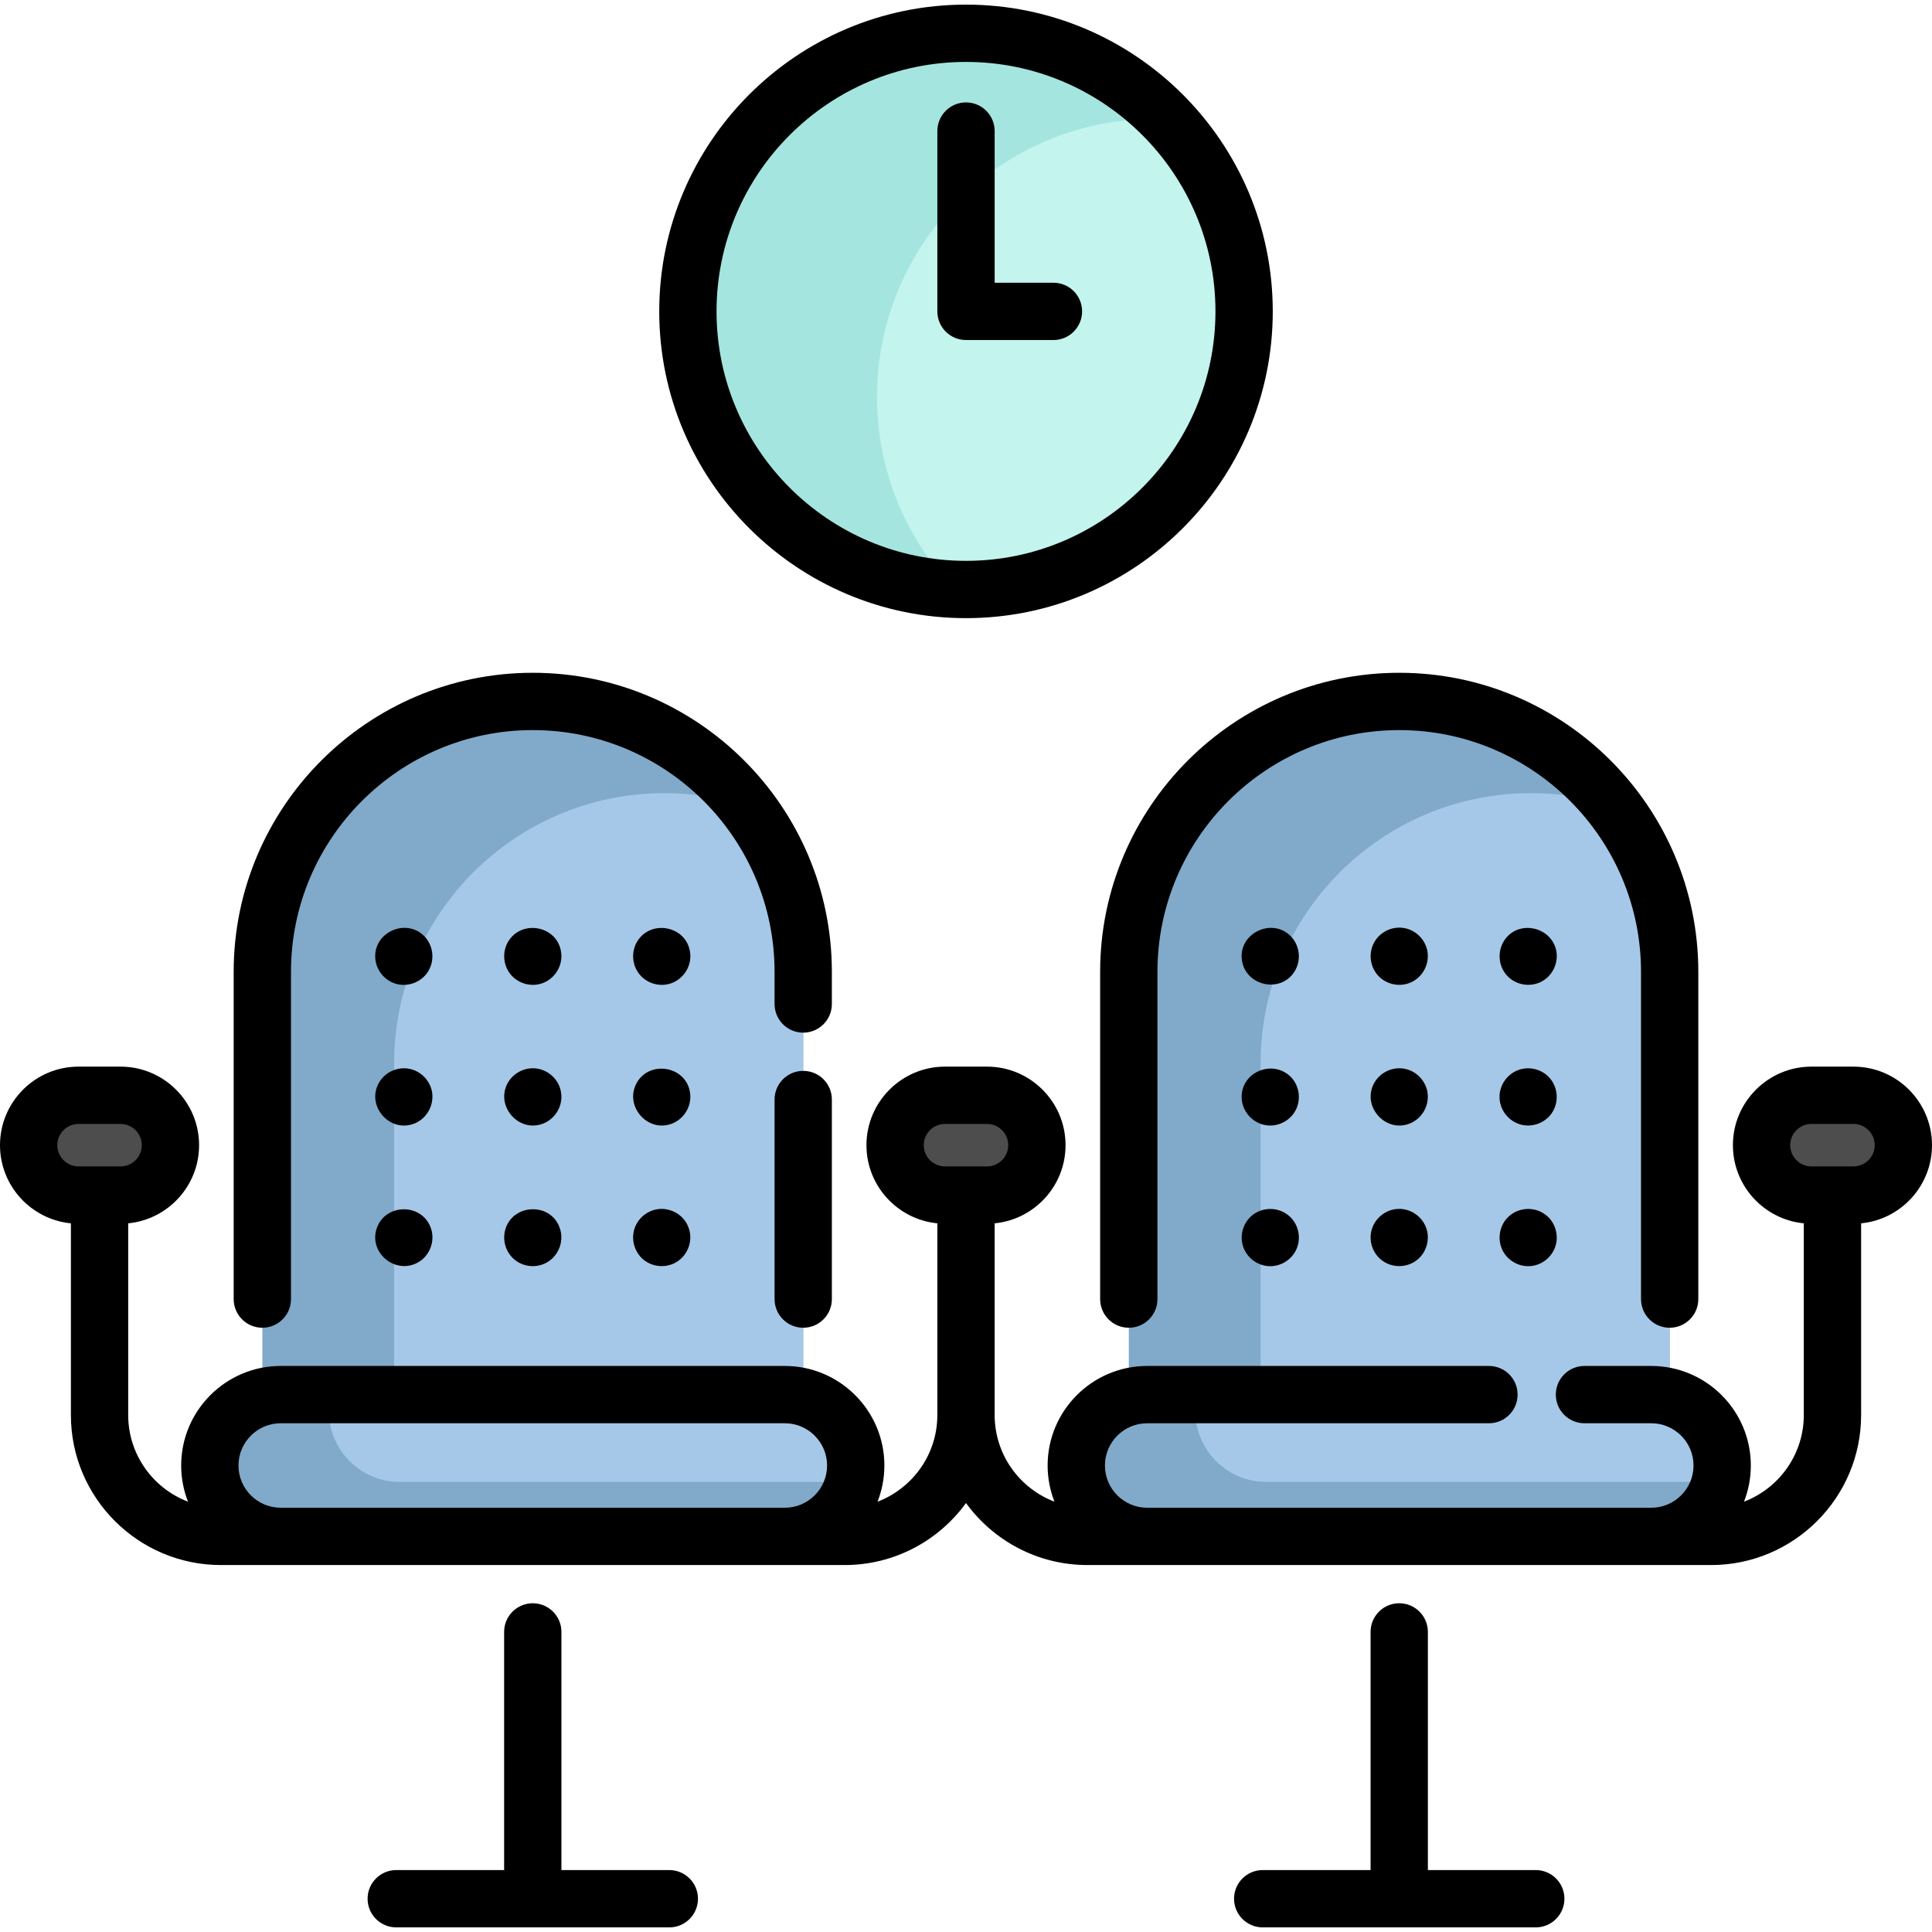
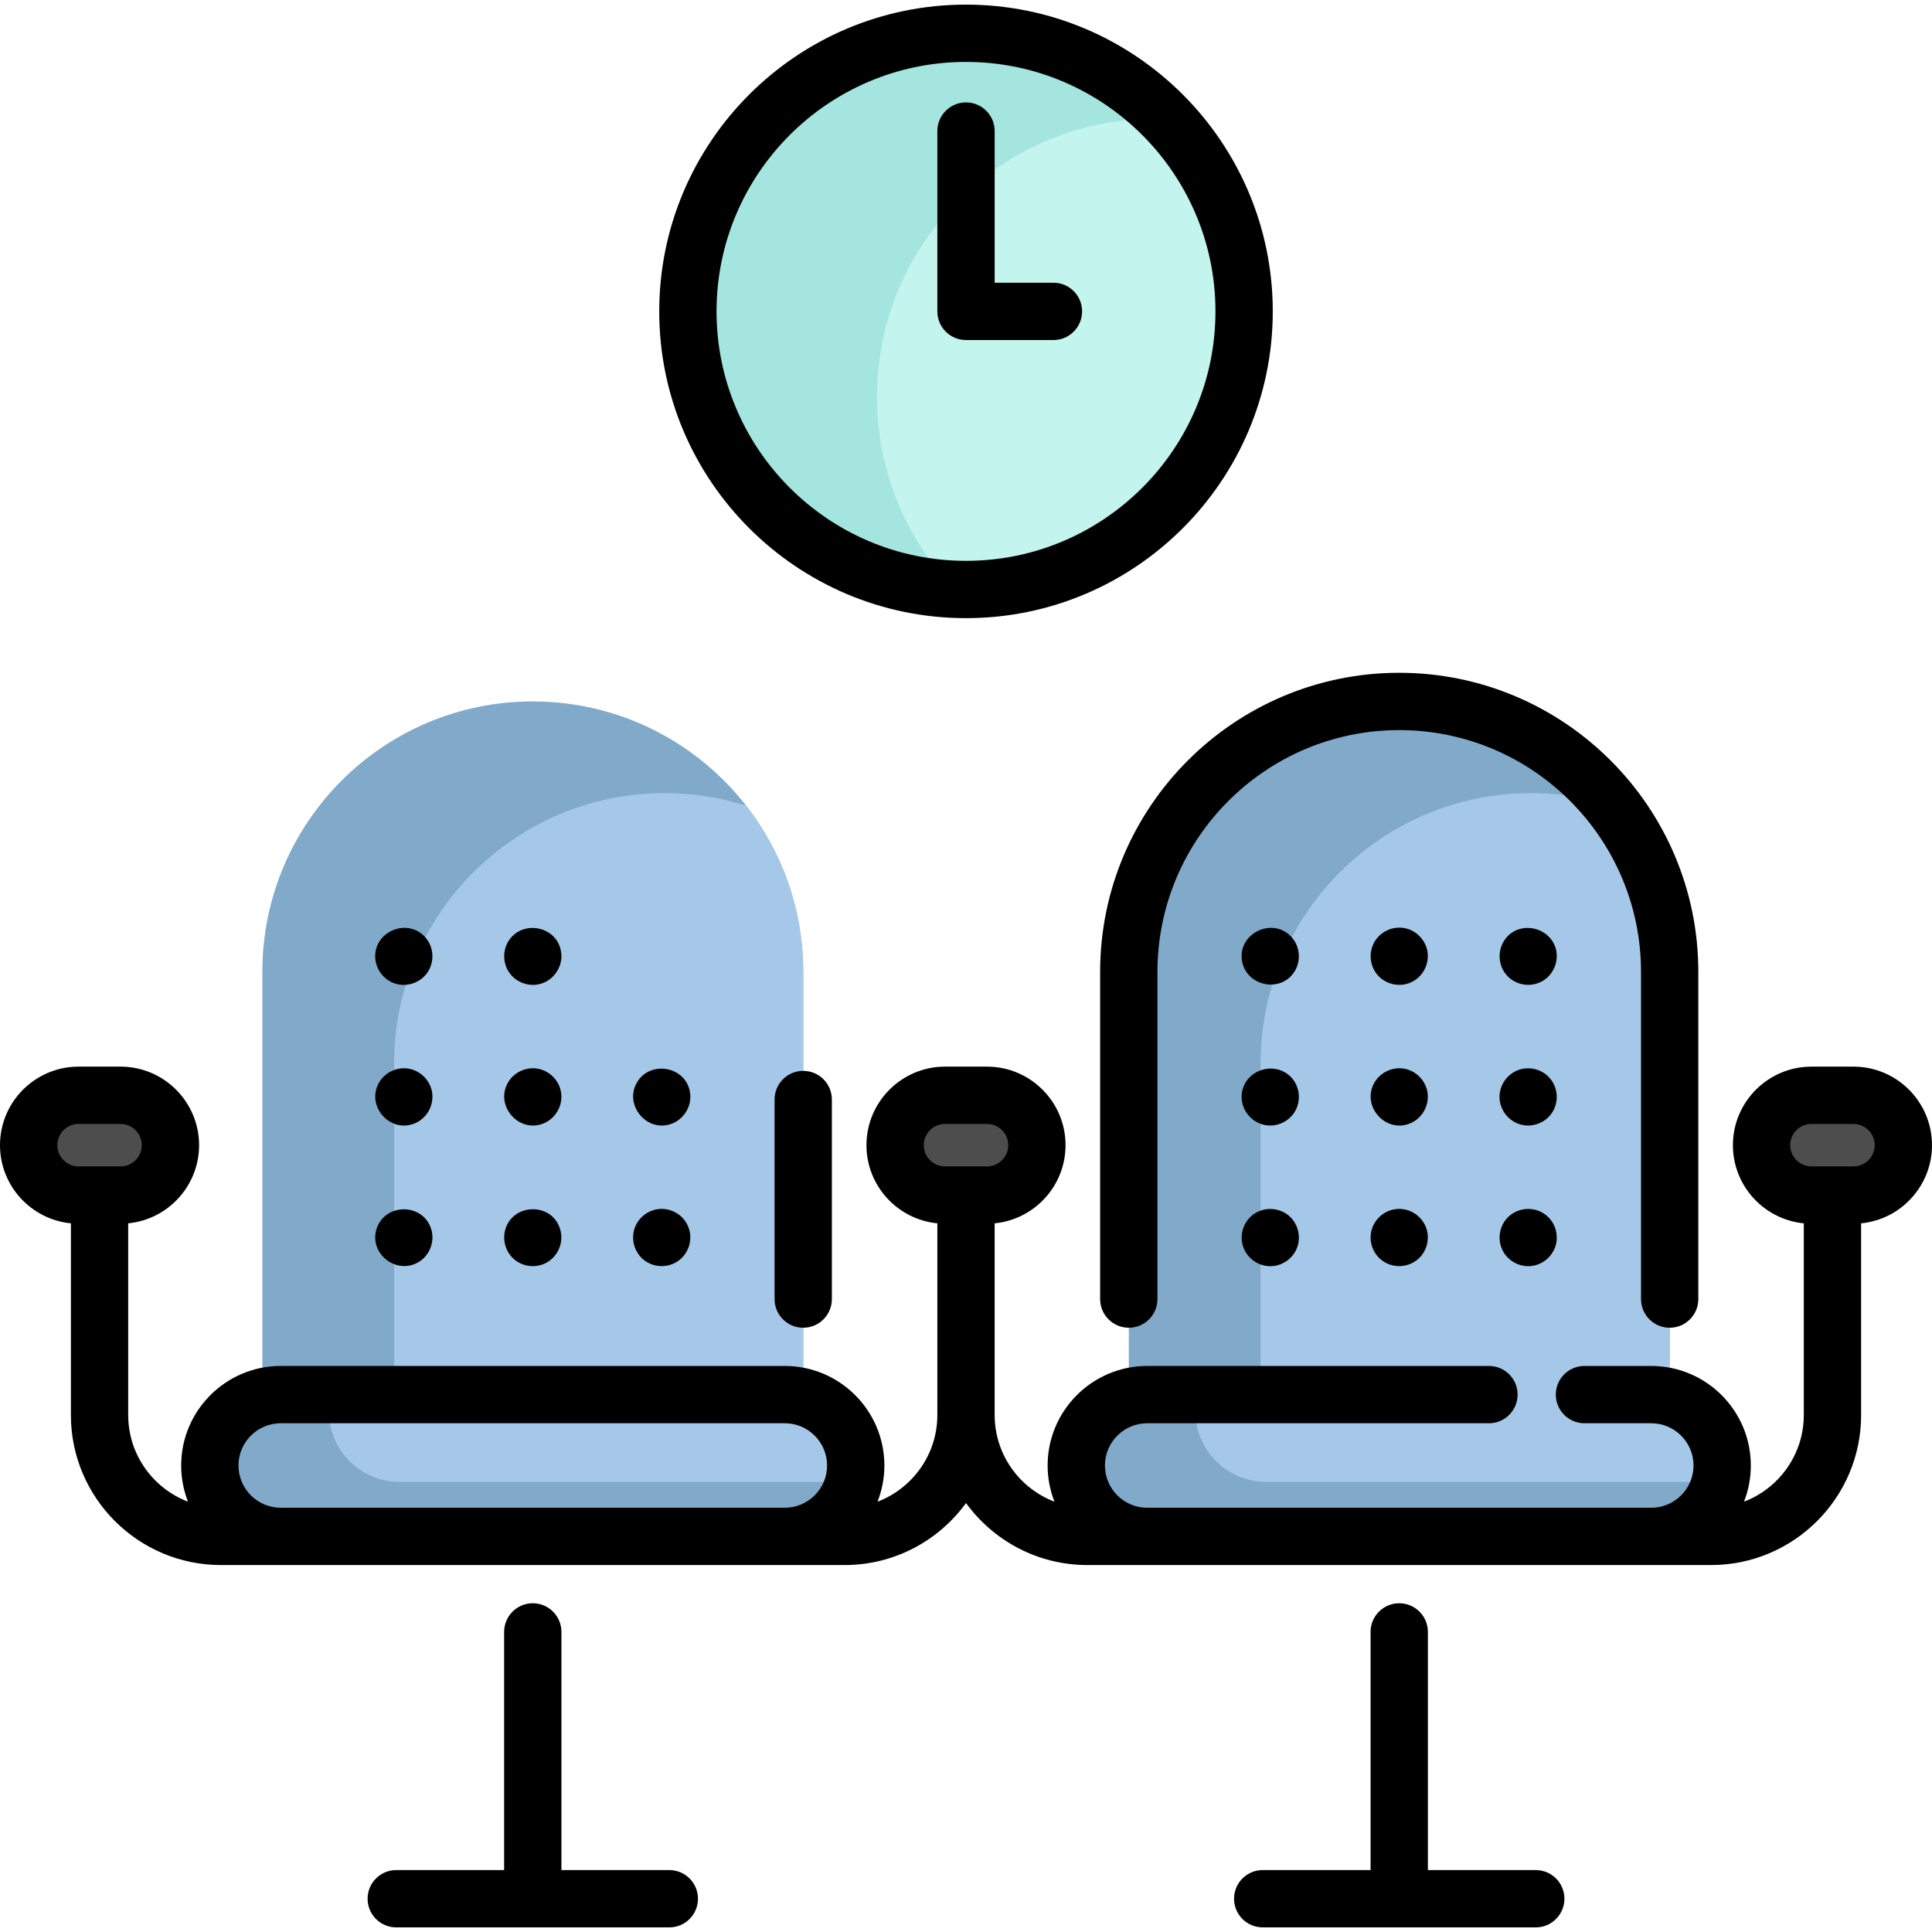
<svg xmlns="http://www.w3.org/2000/svg" version="1.1" id="Capa_1" x="0px" y="0px" viewBox="0 0 512 512" style="enable-background:new 0 0 512 512;" xml:space="preserve">
  <path style="fill:#81A9C9;" d="M442.483,257.562v127.216l-108.415-11.491l-34.92-3.695V257.562  c0-39.587,32.085-71.672,71.662-71.672c22.973,0,43.425,10.803,56.536,27.61C436.833,225.649,442.483,240.947,442.483,257.562z" />
  <path style="fill:#A6C8E8;" d="M442.483,257.562v127.216l-108.415-11.491v-91.426c0-39.587,32.095-71.672,71.672-71.672  c7.533,0,14.792,1.164,21.606,3.311C436.833,225.649,442.483,240.947,442.483,257.562z" />
  <path style="fill:#81A9C9;" d="M212.861,257.561v127.216l-108.415-11.491l-34.92-3.695V257.561  c0-39.587,32.085-71.672,71.662-71.672c22.973,0,43.425,10.803,56.536,27.61C207.211,225.648,212.861,240.946,212.861,257.561z" />
  <g>
    <path style="fill:#A6C8E8;" d="M212.861,257.561v127.216l-108.415-11.491V281.86c0-39.587,32.095-71.672,71.672-71.672   c7.533,0,14.792,1.164,21.606,3.311C207.211,225.648,212.861,240.946,212.861,257.561z" />
    <path style="fill:#A6C8E8;" d="M207.989,407.16H74.392c-10.376,0-18.787-8.412-18.787-18.787l0,0   c0-10.376,8.412-18.787,18.787-18.787h133.597c10.376,0,18.787,8.412,18.787,18.787l0,0   C226.776,398.748,218.365,407.16,207.989,407.16z" />
  </g>
  <path style="fill:#81A9C9;" d="M105.939,392.725c-10.376,0-18.787-8.412-18.787-18.787l0,0c0-1.5,0.194-2.953,0.527-4.353H74.392  c-10.376,0-18.787,8.412-18.787,18.787l0,0c0,10.376,8.412,18.787,18.787,18.787h133.597c8.875,0,16.294-6.162,18.26-14.435H105.939  z" />
  <path style="fill:#A6C8E8;" d="M437.609,407.16H304.012c-10.376,0-18.787-8.412-18.787-18.787l0,0  c0-10.376,8.412-18.787,18.787-18.787h133.597c10.376,0,18.787,8.412,18.787,18.787l0,0  C456.395,398.748,447.985,407.16,437.609,407.16z" />
  <path style="fill:#81A9C9;" d="M335.559,392.725c-10.376,0-18.787-8.412-18.787-18.787l0,0c0-1.5,0.194-2.953,0.527-4.353h-13.287  c-10.376,0-18.787,8.412-18.787,18.787l0,0c0,10.376,8.412,18.787,18.787,18.787h133.597c8.875,0,16.294-6.162,18.26-14.435H335.559  z" />
  <g>
    <path style="fill:#4D4D4D;" d="M261.567,290.262h-11.133c-7.302,0-13.221,5.919-13.221,13.221l0,0   c0,7.302,5.919,13.221,13.221,13.221h11.133c7.302,0,13.221-5.919,13.221-13.221l0,0   C274.787,296.181,268.868,290.262,261.567,290.262z" />
    <path style="fill:#4D4D4D;" d="M31.947,290.262H20.814c-7.302,0-13.221,5.919-13.221,13.221l0,0   c0,7.302,5.919,13.221,13.221,13.221h11.133c7.302,0,13.221-5.919,13.221-13.221l0,0C45.168,296.181,39.249,290.262,31.947,290.262   z" />
    <path style="fill:#4D4D4D;" d="M491.187,290.262h-11.133c-7.302,0-13.221,5.919-13.221,13.221l0,0   c0,7.302,5.919,13.221,13.221,13.221h11.133c7.302,0,13.221-5.919,13.221-13.221l0,0   C504.408,296.181,498.488,290.262,491.187,290.262z" />
  </g>
  <path style="fill:#A5E5DF;" d="M329.699,82.524c0,40.701-32.996,73.697-73.697,73.697c-1.043,0-2.086-0.02-3.118-0.061  c-39.263-1.64-70.589-33.978-70.589-73.637c0-40.711,32.996-73.708,73.708-73.708c20.918,0,39.81,8.717,53.225,22.72  C321.903,44.769,329.699,62.73,329.699,82.524z" />
  <path style="fill:#C3F4EE;" d="M329.699,82.524c0,40.701-32.996,73.697-73.697,73.697c-1.043,0-2.086-0.02-3.118-0.061  c-12.676-13.243-20.472-31.204-20.472-50.988c0-40.701,32.996-73.697,73.708-73.697c1.043,0,2.076,0.02,3.108,0.061  C321.903,44.769,329.699,62.73,329.699,82.524z" />
  <path d="M212.86,283.791c-4.195,0-7.594,3.4-7.594,7.594v52.888c0,4.194,3.399,7.594,7.594,7.594c4.195,0,7.593-3.4,7.593-7.594  v-52.888C220.453,287.191,217.054,283.791,212.86,283.791z" />
-   <path d="M69.521,351.866c4.195,0,7.593-3.4,7.593-7.594v-86.714c0-35.331,28.745-64.076,64.076-64.076s64.076,28.744,64.076,64.076  v8.512c0,4.194,3.399,7.594,7.594,7.594c4.195,0,7.593-3.4,7.593-7.594v-8.512c0-43.705-35.557-79.263-79.263-79.263  s-79.263,35.557-79.263,79.263v86.714C61.927,348.466,65.326,351.866,69.521,351.866z" />
  <path d="M177.373,495.588h-28.589v-63.116c0-4.194-3.399-7.594-7.593-7.594s-7.593,3.4-7.593,7.594v63.116h-28.589  c-4.195,0-7.593,3.4-7.593,7.594s3.399,7.594,7.593,7.594h72.366c4.195,0,7.593-3.4,7.593-7.594S181.568,495.588,177.373,495.588z" />
  <path d="M291.548,257.559v86.714c0,4.194,3.399,7.594,7.594,7.594s7.594-3.4,7.594-7.594v-86.714  c0-35.331,28.745-64.076,64.076-64.076s64.075,28.744,64.075,64.076v86.714c0,4.194,3.399,7.594,7.593,7.594  c4.195,0,7.594-3.4,7.594-7.594v-86.714c0-43.705-35.557-79.263-79.263-79.263C327.104,178.296,291.548,213.853,291.548,257.559z" />
  <path d="M512,303.483c0-11.477-9.337-20.814-20.814-20.814h-11.133c-11.477,0-20.814,9.337-20.814,20.814  c0,10.793,8.258,19.688,18.787,20.711v50.8c0,10.478-6.594,19.44-15.849,22.967c1.165-2.975,1.811-6.206,1.811-9.588  c0-14.546-11.834-26.381-26.381-26.381H419.9c-4.195,0-7.594,3.4-7.594,7.594s3.399,7.594,7.594,7.594h17.707  c6.172,0,11.194,5.022,11.194,11.194s-5.022,11.194-11.194,11.194H304.012c-6.172,0-11.194-5.021-11.194-11.194  c0-6.173,5.022-11.194,11.194-11.194h90.577c4.195,0,7.594-3.4,7.594-7.594s-3.399-7.594-7.594-7.594h-90.577  c-14.546,0-26.381,11.835-26.381,26.381c0,3.383,0.647,6.614,1.811,9.588c-9.254-3.526-15.849-12.489-15.849-22.967v-50.8  c10.529-1.023,18.787-9.919,18.787-20.711c0-11.477-9.337-20.814-20.814-20.814h-11.133c-11.477,0-20.814,9.337-20.814,20.814  c0,10.793,8.258,19.688,18.787,20.711v50.8c0,10.477-6.594,19.439-15.848,22.967c1.164-2.975,1.811-6.206,1.811-9.588  c0-14.546-11.834-26.381-26.382-26.381H74.393c-14.546,0-26.381,11.835-26.381,26.381c0,3.383,0.647,6.614,1.811,9.588  c-9.255-3.526-15.85-12.489-15.85-22.967v-50.8c10.529-1.023,18.787-9.919,18.787-20.711c0-11.477-9.337-20.814-20.814-20.814  H20.814C9.337,282.669,0,292.006,0,303.483c0,10.793,8.258,19.688,18.787,20.711v50.8c0,21.923,17.836,39.759,39.76,39.759h165.289  c13.212,0,24.932-6.483,32.166-16.429c7.234,9.945,18.953,16.429,32.165,16.429h165.29c21.922,0,39.759-17.836,39.759-39.759v-50.8  C503.742,323.172,512,314.275,512,303.483z M15.187,303.483c0-3.103,2.524-5.627,5.627-5.627h11.133  c3.102,0,5.627,2.524,5.627,5.627c0,3.102-2.524,5.627-5.627,5.627H20.814C17.711,309.109,15.187,306.585,15.187,303.483z   M74.393,377.178h133.596c6.173,0,11.195,5.022,11.195,11.194c0,6.172-5.022,11.194-11.195,11.194H74.393  c-6.172,0-11.194-5.021-11.194-11.194C63.199,382.199,68.221,377.178,74.393,377.178z M244.807,303.483  c0-3.103,2.524-5.627,5.627-5.627h11.133c3.102,0,5.627,2.524,5.627,5.627c0,3.102-2.524,5.627-5.627,5.627h-11.133  C247.331,309.109,244.807,306.585,244.807,303.483z M491.187,309.109h-11.133c-3.102,0-5.627-2.524-5.627-5.627  s2.524-5.627,5.627-5.627h11.133c3.102,0,5.627,2.524,5.627,5.627C496.813,306.585,494.289,309.109,491.187,309.109z" />
  <path d="M406.992,495.588h-28.589v-63.116c0-4.194-3.399-7.594-7.594-7.594s-7.594,3.4-7.594,7.594v63.116h-28.588  c-4.195,0-7.593,3.4-7.593,7.594s3.399,7.594,7.593,7.594h72.365c4.195,0,7.594-3.4,7.594-7.594S411.187,495.588,406.992,495.588z" />
  <path d="M112.396,248.051c-4.752-4.741-13.138-1.137-12.966,5.552c0.084,3.244,2.287,6.138,5.389,7.082  c3.223,0.981,6.821-0.355,8.616-3.204C115.303,254.517,114.874,250.53,112.396,248.051z" />
-   <path d="M182.803,251.938c-1.21-6.394-9.797-8.185-13.586-2.98c-1.94,2.665-1.903,6.419,0.091,9.044  c1.941,2.555,5.383,3.633,8.434,2.623C181.315,259.444,183.572,255.647,182.803,251.938z" />
  <path d="M148.632,251.938c-1.226-6.478-9.951-8.191-13.673-2.857c-1.945,2.786-1.763,6.69,0.459,9.268  c1.989,2.308,5.255,3.239,8.154,2.276C147.139,259.442,149.402,255.646,148.632,251.938z" />
  <path d="M114.471,289.207c-0.663-3.168-3.287-5.657-6.518-6.049c-3.084-0.375-6.157,1.216-7.625,3.954  c-3.212,5.988,2.848,13.038,9.252,10.725C113.1,296.566,115.157,292.869,114.471,289.207z" />
  <path d="M182.803,289.207c-1.265-6.684-10.506-8.211-13.958-2.419c-3.615,6.067,2.65,13.539,9.248,10.98  C181.474,296.458,183.545,292.783,182.803,289.207z" />
  <path d="M148.632,289.207c-0.615-3.247-3.451-5.774-6.73-6.075c-2.935-0.269-5.872,1.244-7.319,3.818  c-3.393,6.037,2.738,13.247,9.217,10.866C147.247,296.549,149.383,292.83,148.632,289.207z" />
  <path d="M114.036,325.059c-2.604-6.289-11.875-6.042-14.158,0.345c-2.356,6.591,5.05,12.617,11.046,9.066  C114.102,332.586,115.471,328.467,114.036,325.059z" />
  <path d="M182.366,325.059c-1.15-2.944-4.252-4.832-7.381-4.682c-3.032,0.147-5.757,2.168-6.772,5.027  c-1.042,2.936-0.157,6.302,2.213,8.328c2.51,2.146,6.204,2.394,8.99,0.639C182.486,332.436,183.787,328.415,182.366,325.059z" />
  <path d="M148.196,325.059c-2.354-6.025-11.177-6.112-13.871-0.344c-1.416,3.032-0.664,6.72,1.843,8.938  c2.352,2.083,5.83,2.479,8.6,0.998C148.149,332.844,149.698,328.608,148.196,325.059z" />
  <path d="M342.013,248.051c-5.03-5.02-13.946-0.633-12.887,6.466c1.007,6.747,10.134,8.797,13.871,3.05  C344.936,254.583,344.519,250.575,342.013,248.051z" />
  <path d="M412.43,251.938c-1.365-6.515-10.272-8.311-13.867-2.576c-1.802,2.876-1.474,6.717,0.841,9.214  c2.217,2.392,5.81,3.084,8.763,1.726C411.332,258.847,413.067,255.342,412.43,251.938z" />
  <path d="M378.259,251.938c-0.639-3.047-3.07-5.457-6.149-5.997c-3.118-0.547-6.344,0.978-7.901,3.733  c-1.506,2.664-1.249,6.033,0.638,8.448c2.027,2.592,5.634,3.556,8.693,2.376C376.963,259.178,378.932,255.533,378.259,251.938z" />
  <path d="M342.013,285.319c-4.678-4.537-12.816-1.396-12.967,5.209c-0.082,3.576,2.463,6.77,5.931,7.567  c3.218,0.739,6.641-0.793,8.263-3.658C344.908,291.49,344.399,287.723,342.013,285.319z" />
  <path d="M410.343,285.319c-2.095-2.096-5.336-2.774-8.096-1.708c-3.132,1.21-5.175,4.465-4.825,7.822  c0.35,3.364,2.922,6.151,6.261,6.736c2.905,0.509,5.984-0.799,7.613-3.262C413.271,291.921,412.878,287.853,410.343,285.319z" />
  <path d="M378.259,289.207c-0.65-3.103-3.178-5.561-6.334-6.026c-3.235-0.477-6.503,1.241-7.937,4.177  c-2.949,6.038,3.23,12.872,9.552,10.411C376.96,296.437,378.933,292.809,378.259,289.207z" />
  <path d="M340.858,321.647c-2.618-1.723-6.081-1.676-8.639,0.142c-2.651,1.883-3.804,5.404-2.805,8.491  c0.953,2.945,3.657,5.065,6.751,5.262c3.15,0.199,6.16-1.653,7.427-4.534C345.049,327.695,343.894,323.645,340.858,321.647z" />
  <path d="M409.189,321.647c-2.85-1.923-6.768-1.61-9.311,0.687c-2.457,2.221-3.157,5.879-1.76,8.869  c1.364,2.918,4.592,4.7,7.789,4.293c3.024-0.385,5.571-2.584,6.386-5.519C413.149,326.897,411.902,323.39,409.189,321.647z" />
  <path d="M377.823,325.059c-1.207-2.866-4.078-4.762-7.201-4.686c-3.248,0.079-6.123,2.285-7.073,5.383  c-0.871,2.841,0.049,6.013,2.3,7.95c2.574,2.213,6.344,2.427,9.169,0.566C377.987,332.317,379.212,328.341,377.823,325.059z" />
  <path d="M256.001,163.816c44.826,0,81.296-36.469,81.296-81.296s-36.47-81.296-81.296-81.296c-44.827,0-81.297,36.469-81.297,81.296  C174.704,127.346,211.173,163.816,256.001,163.816z M256.001,16.411c36.453,0,66.109,29.657,66.109,66.109  s-29.656,66.11-66.109,66.11s-66.11-29.656-66.11-66.109S219.548,16.411,256.001,16.411z" />
  <path d="M256.001,90.113h23.172c4.195,0,7.593-3.4,7.593-7.593c0-4.194-3.399-7.593-7.593-7.593h-15.579V34.733  c0-4.194-3.399-7.593-7.593-7.593c-4.195,0-7.594,3.4-7.594,7.593v47.787C248.408,86.713,251.806,90.113,256.001,90.113z" />
  <g>
</g>
  <g>
</g>
  <g>
</g>
  <g>
</g>
  <g>
</g>
  <g>
</g>
  <g>
</g>
  <g>
</g>
  <g>
</g>
  <g>
</g>
  <g>
</g>
  <g>
</g>
  <g>
</g>
  <g>
</g>
  <g>
</g>
</svg>